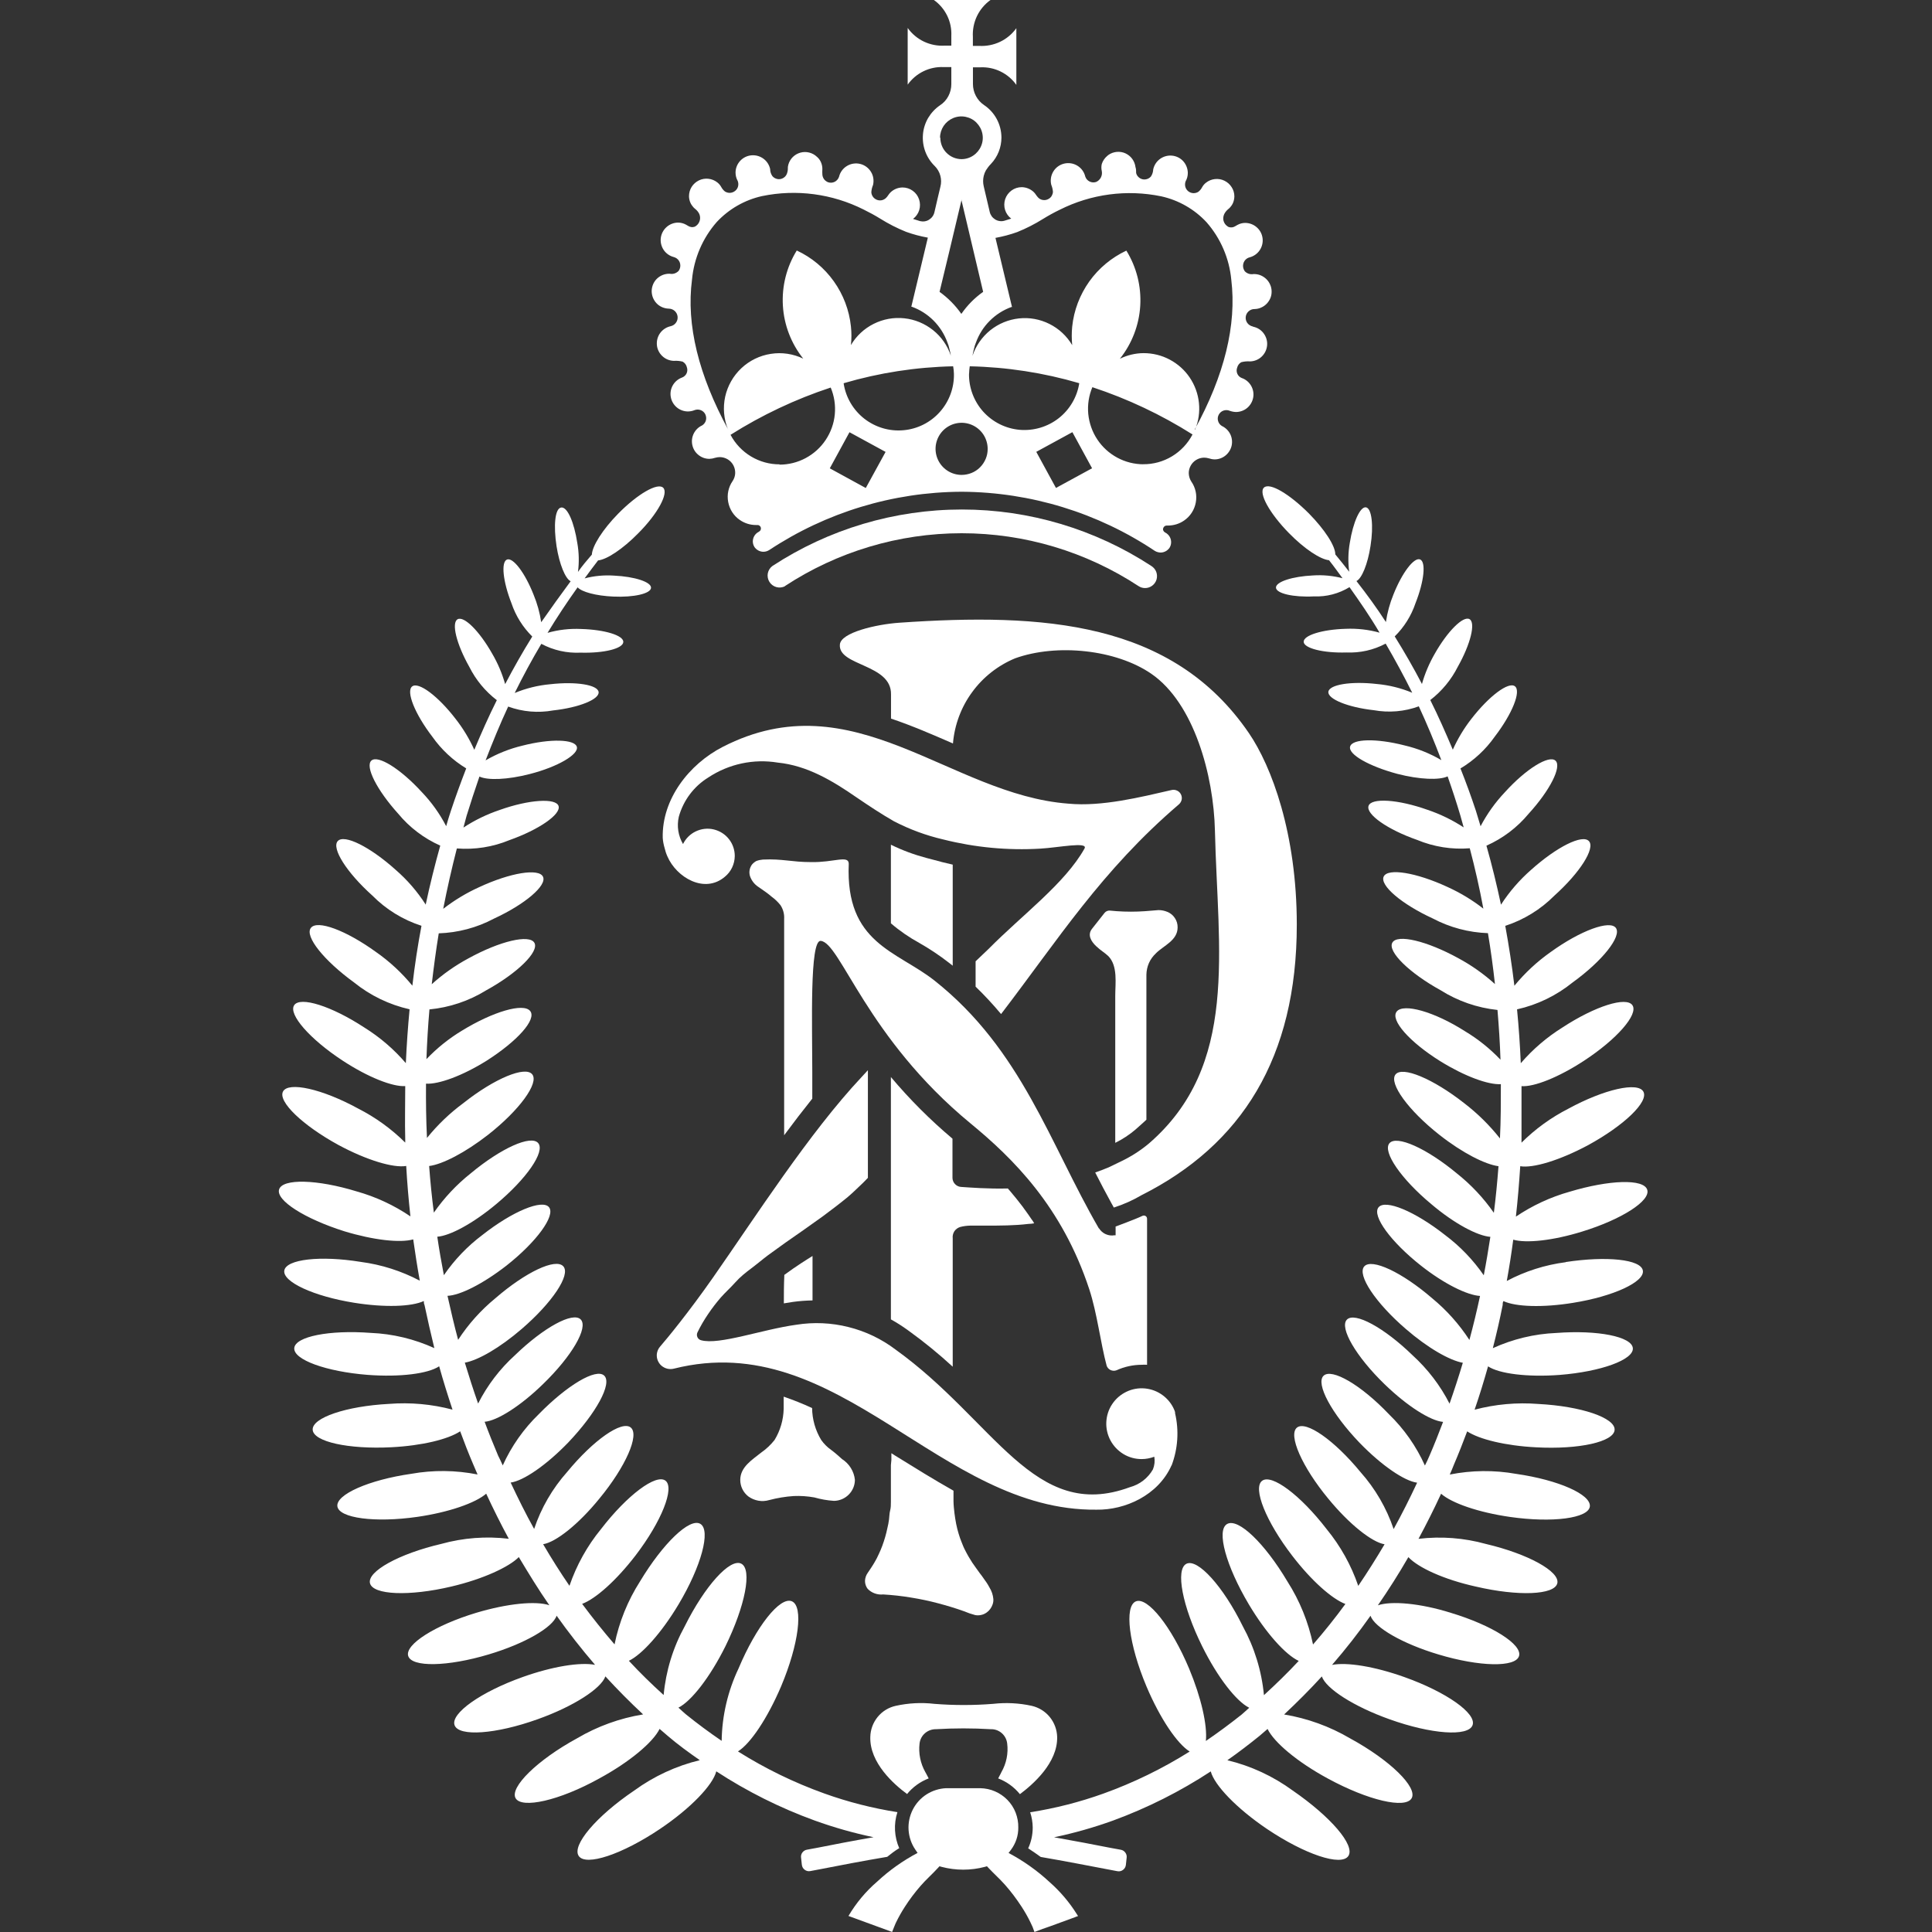
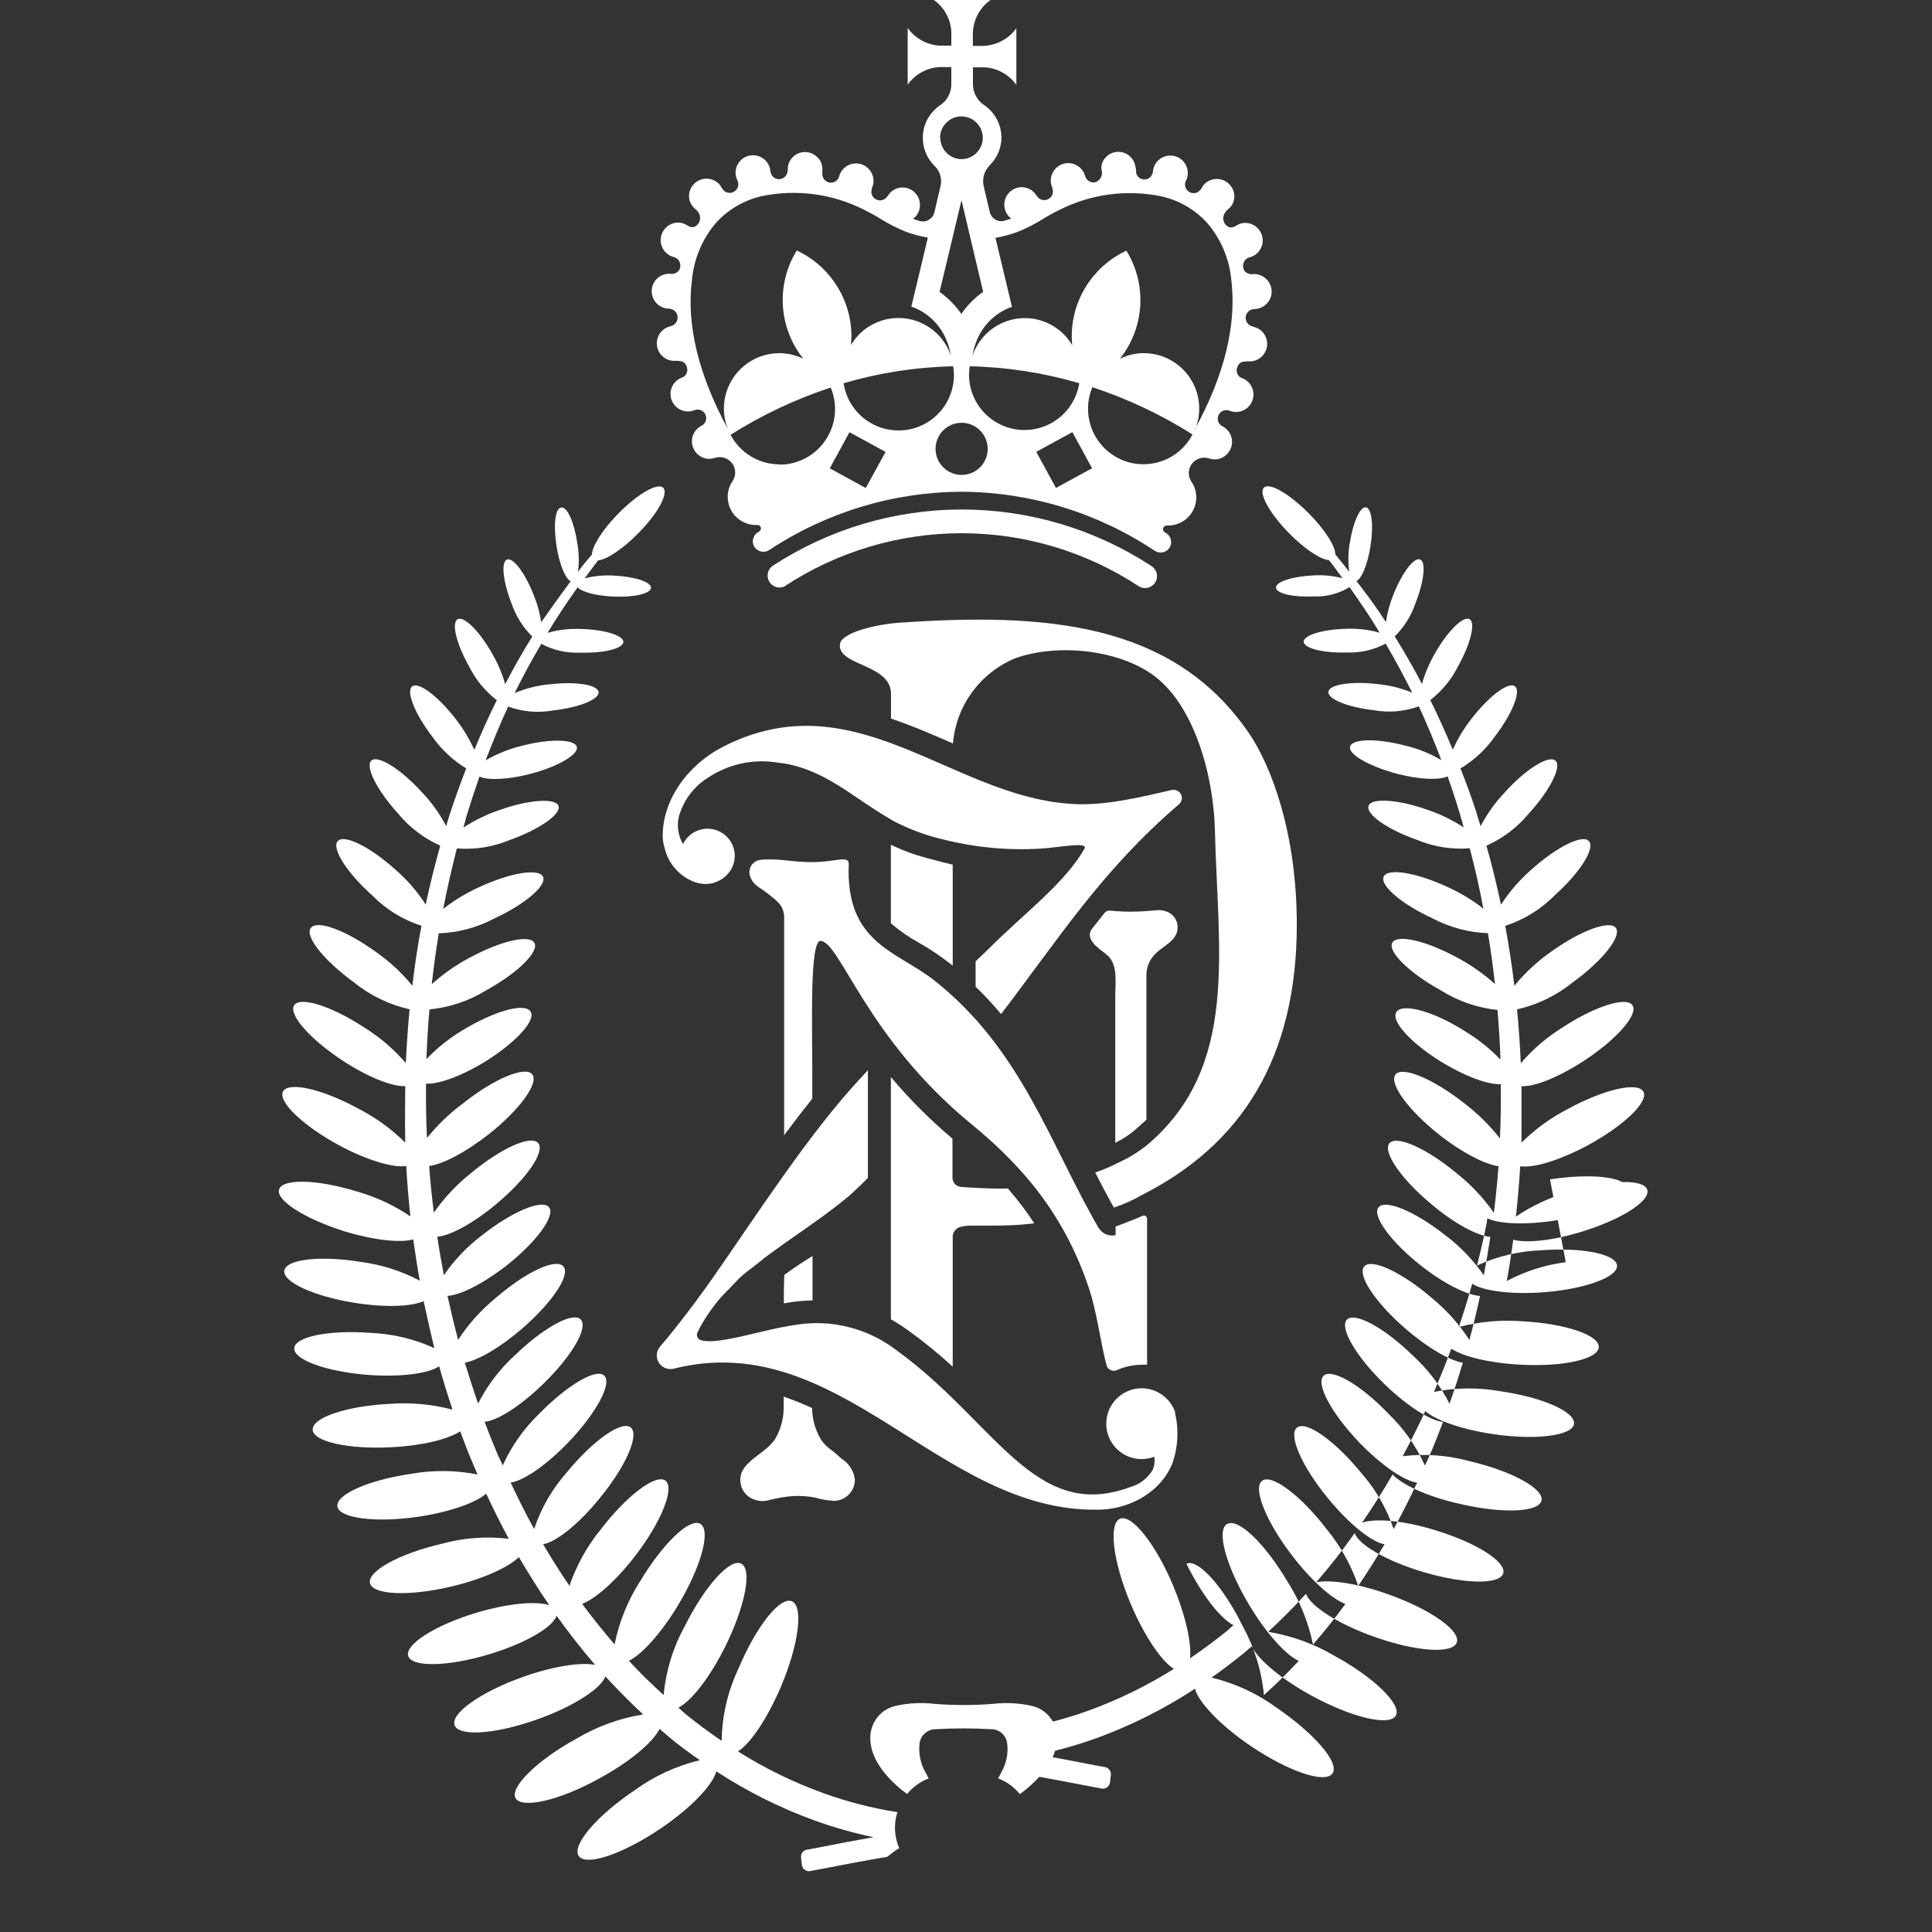
<svg xmlns="http://www.w3.org/2000/svg" fill="none" height="32" viewBox="0 0 32 32" width="32">
  <rect x="0" y="0" width="32" height="32" fill="#333333" stroke="none" />
  <g fill="#fff">
    <g clip-rule="evenodd" fill-rule="evenodd">
      <path d="m12.998 9.709c.87-.572 1.889-.877 2.931-.877 1.042 0 2.06.305 2.931.877.031.02.067.031.104.031.043.001.085-.013.12-.039.035-.026.06-.062.072-.103s.01-.086-.005-.126-.044-.074-.08-.097c-.933-.61-2.024-.936-3.139-.936-1.115 0-2.206.325-3.139.936-.04.03-.067.074-.076.122s.001.099.027.141.068.073.115.086.099.008.143-.014z" />
      <path d="m15.78 15.995v-1.674c-.124-.028-.231-.055-.326-.082l-.107-.028c-.204-.054-.402-.127-.591-.22v1.302c.145.125.304.234.472.326.17.097.334.206.488.326z" />
      <path d="m14.756 17.841v4.012c.105.058.206.124.303.195.252.182.493.379.721.589v-2.1c0-.008 0-.016 0-.026-.005-.041.005-.082.027-.117.023-.034.057-.059.096-.071.056-.015.113-.022.171-.023h.259c.233 0 .467 0 .7-.028.032-.001.064-.004.096-.01-.013-.026-.029-.05-.047-.072l-.049-.072-.099-.137c-.067-.088-.135-.173-.207-.257l-.034-.039c-.326.008-.628-.016-.778-.026-.037-.003-.072-.02-.098-.048-.026-.027-.04-.063-.041-.101 0-.094 0-.225 0-.368v-.282c-.369-.311-.711-.653-1.021-1.022z" />
-       <path d="m14.756 24.268v.153.151.151.15c0 .051 0 .099-.013.148-.013.049-.011.098-.018.146-.006.049-.016.098-.028.147-.011.049-.021.096-.036.145-.015.049-.029.096-.047.143-.018.047-.037.095-.06.142-.021.048-.046.095-.073.14-.016.028-.034.055-.052.083-.018.028-.037.054-.055.082-.029.04-.045.086-.047.135-0.0.048.015.094.044.132.033.034.073.06.118.076.045.016.092.022.139.017.155.009.31.026.464.052.15.024.298.055.444.094.147.039.288.081.43.132.061.026.123.047.187.064.033.006.068.005.101-.003.033-.007.064-.022.091-.042.044-.032.077-.078.095-.13.011-.029.015-.06.013-.091-.006-.068-.028-.133-.064-.191-.015-.028-.029-.052-.046-.078l-.055-.078c-.018-.028-.039-.054-.059-.08-.019-.026-.041-.057-.062-.086l-.064-.091c-.021-.034-.042-.067-.062-.101s-.041-.075-.06-.112c-.02-.037-.037-.083-.054-.125-.019-.046-.035-.092-.049-.14-.016-.051-.029-.104-.041-.163-.011-.059-.021-.117-.028-.176s-.015-.132-.016-.197c0-.037 0-.076 0-.114v-.062c-.326-.184-.651-.386-.977-.588l-.052-.033v.037.076z" />
      <path d="m12.982 21.588.15-.024c.108-.015.217-.023.326-.025v-.736c-.083.052-.264.163-.467.313-.008.176-.008.322-.008.472z" />
      <path d="m13.765 24.014c-.063-.044-.118-.1-.163-.163-.097-.16-.149-.342-.151-.529-.153-.071-.31-.134-.471-.189v.202c-.004.182-.056.36-.151.516-.063.08-.138.15-.221.208-.148.119-.347.238-.347.453 0 .053.012.105.035.152.023.047.057.089.098.121.049.036.106.06.166.071.06.011.122.007.18-.01.133-.035.27-.058.407-.067.114-.005.228.003.34.023.106.03.215.05.326.057.091-.001.179-.038.244-.103.065-.065.102-.152.103-.244-.007-.07-.03-.137-.067-.197-.037-.06-.087-.11-.146-.148-.057-.051-.119-.107-.182-.153z" />
      <path d="m11.008 14.046c.011.047.026.094.046.138.15.35.616.625.953.337.05-.041.091-.093.119-.152.028-.059.043-.123.044-.188.001-.102-.033-.202-.096-.282-.063-.081-.152-.137-.252-.161s-.204-.012-.297.032-.167.118-.212.21c-.08-.136-.105-.297-.07-.451.075-.271.249-.504.488-.651.339-.225.75-.313 1.151-.247.488.049.907.301 1.303.575.203.138.407.274.62.396.26.135.536.237.822.303.524.132 1.065.183 1.604.151.295-.016.803-.122.731 0-.326.58-1.031 1.097-1.591 1.664l-.212.202v.42c.149.144.289.295.422.454.943-1.232 1.669-2.382 2.945-3.473.023-.02.039-.047.046-.077.006-.03.002-.061-.012-.089s-.036-.049-.064-.062-.059-.017-.089-.01c-.51.117-1.158.279-1.711.226-1.968-.148-3.553-2.056-5.726-.94-.555.285-1.01.865-.993 1.509.004.056.015.112.031.166z" />
      <path d="m19.406 24.271c.104-.276.124-.576.057-.863.001-.005.001-.011 0-.016-.003-.013-.007-.026-.013-.039-.041-.098-.108-.182-.194-.245-.086-.063-.186-.101-.292-.111s-.212.009-.307.055c-.096.046-.177.116-.236.205-.059.088-.092.191-.097.297-.005.106.019.211.069.304.05.093.124.171.215.226s.195.083.301.083c.072-0.0.143-.014.21-.039.012.071.004.144-.023.21-.041.072-.096.135-.162.186s-.141.087-.221.109c-1.586.585-2.236-1.099-3.88-2.28-.232-.176-.498-.303-.78-.373-.282-.071-.576-.084-.864-.038-.568.078-1.275.339-1.575.257-.013-.003-.026-.009-.037-.018-.011-.009-.019-.02-.025-.032-.006-.013-.009-.026-.009-.04 0-.014.003-.027.009-.04.051-.105.11-.206.176-.303.065-.097.136-.189.212-.277.076-.086.163-.163.241-.251.078-.088.173-.163.264-.231s.184-.148.278-.218l.288-.208.291-.203c.107-.075.212-.15.318-.226.143-.106.287-.215.422-.326.09-.076.176-.163.257-.239l.076-.078v-1.783c-.037.039-.072.078-.103.112-.866.921-1.768 2.33-2.465 3.326-.407.581-.757 1.005-.874 1.14-.031.035-.049.079-.054.125-.003.036.002.073.016.106s.035.064.063.087.061.04.096.048c.035.008.072.008.108-.001 2.747-.69 4.396 2.366 7.001 2.336.466.008 1.019-.234 1.241-.734z" />
      <path d="m19.147 15.788c.132-.13.358-.212.358-.428.001-.055-.015-.109-.046-.155-.03-.046-.074-.082-.125-.102-.046-.019-.095-.029-.145-.029l-.223.018c-.157.011-.314.011-.47 0l-.116-.01c-.016-.001-.032.002-.047.009s-.028.016-.038.029l-.208.264c-.08.101-.015.208.068.287.083.078.137.104.2.163.163.163.117.453.117.664v.759.023 1.649c.12-.059.233-.133.335-.22.064-.055.124-.111.181-.163 0-1.197 0-2.379 0-2.401.001-.067.015-.133.042-.194.027-.061.067-.116.116-.161z" />
      <path d="m18.201 20.347c-.814-1.405-1.278-2.958-2.717-4.101-.628-.498-1.483-.614-1.426-1.938 0-.151-.247-.021-.624-.029-.326 0-.469-.057-.798-.042-.037.003-.074.011-.109.024-.027.015-.052.035-.072.059-.02.027-.033.058-.039.09-.006.033-.004.066.005.098.025.075.074.139.14.182.075.052.151.102.221.163.055.04.105.088.147.142.043.067.064.146.059.226v3.582c.153-.207.309-.41.466-.606v-.042c0-.085 0-.218 0-.379v-.023c0-.773-.045-2.179.138-2.169.326.02.757 1.602 2.483 3.023.699.575 1.516 1.376 1.967 2.748.13.396.186.887.287 1.263.005.016.013.031.025.044s.025.023.04.03c.015.007.032.011.049.012.017.001.034-.002.05-.008.132-.06.275-.091.42-.091.029-.002.058-.002.086 0 0-.187 0-.374 0-.56v-1.058c0-.099 0-.397 0-.799 0-.009-.002-.018-.006-.027-.004-.008-.011-.015-.019-.02s-.017-.008-.026-.008c-.009-0-.018.002-.027.006-.103.051-.443.176-.443.176v.145h-.019c-.049.009-.1.002-.145-.018s-.084-.054-.11-.096z" />
      <path d="m21.479 15.315c0-1.511-.418-2.623-.793-3.172-1.268-1.855-3.409-1.993-5.787-1.829-.383.026-.977.163-.988.363-.029.357.858.318.847.826v.399c.356.12.697.269 1.026.412.026-.307.135-.601.317-.849.181-.249.428-.443.712-.561.692-.249 1.674-.146 2.258.257.708.488 1.031 1.685 1.052 2.595.046 1.996.402 3.893-1.096 5.186-.138.115-.289.212-.451.29l-.213.103c-.073.031-.148.059-.223.085.089.174.179.348.274.519.013.021.023.041.034.062.16-.051.314-.12.459-.205 1.657-.834 2.572-2.276 2.572-4.481z" />
    </g>
-     <path d="m14.055 31.735.721.264s.065-.163.068-.163c.043-.088.091-.173.145-.256.077-.12.163-.234.257-.342.091-.106.197-.197.291-.301l.024-.026.034.01c.235.062.483.062.718 0l.034-.01.024.026c.09.096.187.182.274.28.101.114.192.236.275.363.054.083.103.168.146.257.027.052.05.107.068.163.088-.036.181-.067.272-.099l.396-.145c.017-.008.035-.014.054-.02l-.023-.036c-.124-.197-.276-.375-.451-.529-.204-.189-.432-.35-.677-.48l.041-.054c.079-.106.122-.235.12-.368.002-.084-.014-.168-.044-.246s-.077-.15-.135-.21c-.059-.06-.129-.109-.206-.142-.077-.034-.16-.051-.244-.053h-.565c-.116.005-.229.041-.326.103s-.177.151-.229.255c-.052.104-.076.22-.068.336s.046.228.112.324l.037.054c-.244.129-.469.289-.671.477-.188.162-.348.354-.474.568z" />
    <path d="m15.022 29.717c.095-.117.219-.207.36-.261l-.042-.08-.013-.023c-.082-.145-.116-.312-.096-.477.008-.066.04-.126.091-.17.05-.043.115-.066.181-.065.302-.018.606-.018.908 0 .066-.002.131.021.181.065.05.043.082.104.09.17.021.165-.013.333-.096.477l-.011.023-.042.08c.141.054.265.144.36.261.218-.163.625-.518.617-.946-.003-.121-.046-.237-.122-.331s-.182-.159-.299-.186c-.209-.046-.425-.057-.638-.033-.325.026-.652.026-.977 0-.213-.025-.429-.013-.638.033-.118.026-.224.091-.3.185s-.119.21-.121.331c-.013.428.392.786.611.946z" />
    <path d="m14.895 30.614c-.083-.189-.095-.402-.031-.599-.412-.065-.817-.168-1.21-.309-.501-.18-.981-.413-1.431-.697.208-.13.488-.547.715-1.079.293-.695.373-1.327.177-1.408s-.589.415-.882 1.112c-.178.375-.274.784-.28 1.2-.203-.138-.4-.284-.591-.438-.044-.036-.083-.075-.125-.112.212-.106.521-.5.778-1.016.326-.664.448-1.276.262-1.369s-.604.371-.935 1.036c-.194.352-.313.74-.35 1.14-.2-.181-.394-.37-.576-.567.216-.103.54-.461.824-.936.376-.63.537-1.226.36-1.332-.177-.106-.622.326-.998.951-.204.319-.348.674-.423 1.045-.187-.217-.366-.441-.537-.671.223-.083.565-.386.884-.801.431-.563.651-1.119.497-1.239-.155-.12-.635.238-1.068.801-.229.279-.406.598-.523.94-.153-.224-.298-.453-.436-.689.21-.034.583-.326.933-.757.435-.528.666-1.055.518-1.176s-.619.208-1.053.736c-.244.274-.431.596-.547.944-.14-.251-.267-.508-.389-.768.21-.028.588-.285.954-.664.464-.488.731-.977.596-1.107-.135-.13-.62.163-1.083.637-.251.243-.454.531-.598.85-.024-.057-.052-.112-.077-.163-.078-.184-.153-.371-.223-.56.205-.016.591-.257.967-.624.474-.458.754-.936.625-1.07-.129-.134-.615.132-1.089.591-.251.227-.458.499-.611.801-.078-.223-.151-.449-.22-.677.22-.039.581-.247.944-.56.5-.431.814-.895.687-1.036-.127-.14-.625.096-1.125.529-.24.197-.448.429-.617.689-.065-.241-.122-.488-.176-.729.207-.008.586-.197.977-.501.5-.394.814-.827.705-.966-.109-.138-.604.065-1.104.459-.248.186-.463.411-.638.666-.041-.212-.078-.423-.109-.637.21-.015.593-.22.977-.541.5-.417.814-.869.694-1.01-.12-.14-.617.085-1.117.501-.234.186-.44.405-.611.651-.033-.256-.059-.514-.078-.772.22-.028.594-.22.977-.518.518-.407.845-.855.731-1s-.627.068-1.14.475c-.225.166-.428.36-.604.578-.015-.3-.018-.599-.016-.899.21.013.602-.13 1-.378.513-.326.837-.687.725-.826-.112-.138-.617.011-1.13.326-.216.13-.414.289-.588.472.01-.275.026-.55.05-.824.332-.032.652-.139.936-.314.524-.288.882-.641.803-.788-.08-.146-.571-.031-1.094.257-.219.118-.423.261-.607.428.033-.282.07-.563.116-.843.319-.011.631-.093.913-.243.516-.238.881-.549.814-.694-.067-.145-.541-.068-1.055.171-.213.096-.413.217-.598.36.065-.335.141-.669.226-1.0.297.023.596-.024.871-.138.488-.173.853-.425.814-.563-.039-.138-.488-.111-.977.064-.211.071-.413.169-.599.291.018-.065.034-.13.052-.194.067-.216.137-.431.213-.651.135.065.464.054.835-.042.464-.119.814-.326.778-.451-.036-.125-.436-.138-.9-.019-.214.051-.42.133-.611.244.116-.301.238-.599.374-.891.238.087.495.109.744.064.43-.047.767-.184.754-.304-.013-.12-.373-.179-.801-.13-.203.018-.401.067-.589.145.137-.278.285-.552.441-.814.2.107.425.157.651.146.388.011.703-.068.707-.177s-.309-.204-.697-.215c-.188-.009-.377.012-.558.064.156-.257.322-.508.498-.754.07.077.304.14.588.153.344.016.624-.049.628-.145.005-.096-.27-.186-.612-.202-.164-.011-.329.004-.488.046.073-.099.147-.2.223-.298.142-.013.407-.186.664-.448.326-.326.506-.664.415-.755-.091-.091-.426.103-.747.43-.26.265-.428.536-.435.677-.08.093-.163.19-.23.287.021-.159.017-.321-.011-.479-.052-.34-.163-.602-.267-.588-.104.015-.129.301-.077.64.047.301.147.541.234.581-.163.221-.326.446-.488.679-.023-.157-.066-.311-.127-.458-.142-.36-.339-.62-.44-.58-.101.041-.067.363.075.725.07.208.188.396.344.55-.16.257-.309.52-.449.788-.05-.175-.121-.344-.213-.501-.212-.376-.469-.633-.575-.573-.106.06-.018.412.194.788.108.216.264.405.456.552-.135.269-.257.545-.373.822-.082-.182-.186-.354-.309-.511-.291-.379-.614-.62-.72-.539s.044.456.335.835c.149.211.339.389.56.523-.09.233-.176.467-.254.703-.028.085-.052.163-.078.254-.107-.207-.243-.397-.404-.565-.353-.386-.728-.619-.835-.521s.091.488.444.879c.188.228.427.409.697.529-.091.326-.172.651-.241.977-.138-.216-.306-.41-.5-.578-.422-.379-.85-.593-.957-.474-.107.119.15.523.573.902.227.23.506.402.814.501-.062.326-.112.656-.151.992-.174-.212-.376-.4-.601-.557-.497-.36-.977-.539-1.081-.399-.104.14.22.542.716.902.268.217.583.369.92.445-.028.296-.049.594-.062.892-.198-.231-.43-.43-.689-.591-.542-.355-1.062-.519-1.161-.368-.099.151.261.562.803.917.422.277.83.436 1.037.422 0 .295-.008.589 0 .884v.052c-.23-.228-.493-.418-.782-.565-.596-.326-1.153-.448-1.242-.282-.09.166.326.563.917.886.467.252.91.384 1.123.348.016.278.039.557.07.835-.273-.185-.574-.325-.892-.414-.651-.2-1.226-.215-1.283-.033-.057.182.428.488 1.081.694.488.148.925.195 1.14.134.033.23.068.458.109.684-.305-.161-.635-.266-.977-.311-.669-.109-1.236-.044-1.267.143-.031.187.488.427 1.158.534.505.081.951.065 1.153-.029 0 .021 0 .044.011.065.05.239.106.479.163.715-.332-.151-.689-.237-1.053-.252-.684-.052-1.252.06-1.267.252-.015.192.529.389 1.213.443.541.041 1.006-.02 1.187-.142.067.241.142.48.221.718-.343-.091-.699-.123-1.053-.095-.708.037-1.275.23-1.263.428.011.199.594.326 1.303.29.508-.026.941-.132 1.14-.264.068.186.14.37.218.552.023.054.046.106.07.163-.362-.072-.735-.076-1.099-.011-.703.101-1.25.344-1.223.539s.622.275 1.325.174c.524-.076.962-.23 1.14-.384.117.252.241.501.374.747-.375-.045-.755-.016-1.119.085-.698.163-1.228.456-1.18.651s.651.22 1.348.055c.528-.124.959-.326 1.117-.488.163.272.326.539.506.798-.22-.075-.69-.031-1.211.125-.681.205-1.185.526-1.127.715.059.189.651.179 1.335-.026.599-.179 1.062-.449 1.123-.641.199.28.412.552.637.814-.243-.047-.702.024-1.202.203-.69.246-1.193.602-1.125.796.068.194.685.15 1.376-.098.598-.213 1.053-.51 1.122-.71.199.217.407.427.625.63-.386.063-.757.197-1.094.396-.663.361-1.119.814-1.018.992.101.177.721.042 1.384-.326.51-.277.894-.603 1.001-.822l.135.116c.163.14.348.275.531.402-.392.095-.761.266-1.086.503-.627.423-1.037.907-.92 1.083.117.176.721-.026 1.348-.448.508-.342.874-.726.931-.953.51.333 1.056.606 1.628.814.319.115.645.208.977.277-.345.06-.682.125-.921.173l-.184.034c-.029.005-.056.022-.074.046s-.026.054-.022.084l.013.12c.002.016.007.032.015.046.008.014.019.027.032.036.013.01.028.017.044.021.016.004.033.004.049.001l.195-.037c.275-.054.68-.132 1.079-.199.06-.049.125-.098.197-.143z" />
-     <path d="m25.934 20.906c-.342.044-.673.149-.977.311.041-.226.077-.454.107-.684.218.062.659.015 1.14-.134.651-.2 1.14-.51 1.079-.694-.06-.184-.63-.163-1.283.033-.318.089-.619.229-.892.413.031-.278.054-.557.072-.835.212.036.651-.096 1.123-.348.596-.326 1.006-.718.917-.886-.089-.168-.651-.041-1.244.282-.286.146-.547.335-.775.562 0-.016 0-.034 0-.052 0-.295 0-.589 0-.884.207.015.614-.145 1.037-.422.542-.355.9-.765.801-.917-.099-.151-.619.013-1.161.368-.258.161-.49.36-.689.591-.013-.298-.033-.596-.062-.892.337-.075.651-.228.92-.445.498-.36.814-.764.718-.902-.096-.138-.585.039-1.083.399-.224.158-.425.345-.599.557-.04-.332-.091-.663-.151-.992.307-.1.587-.272.814-.501.422-.379.679-.783.572-.902-.107-.119-.534.095-.957.474-.193.169-.361.363-.5.578-.07-.326-.148-.651-.241-.977.271-.12.51-.301.699-.529.353-.386.552-.78.445-.879-.107-.099-.488.135-.837.521-.16.169-.296.359-.404.565-.026-.085-.049-.163-.077-.254-.078-.236-.163-.47-.256-.703.224-.134.417-.313.567-.526.291-.379.441-.754.335-.835s-.43.163-.721.539c-.123.157-.226.329-.308.511-.117-.277-.239-.554-.373-.822.191-.147.347-.336.456-.552.212-.376.298-.729.194-.788s-.363.197-.576.573c-.091.158-.163.326-.212.501-.14-.269-.291-.531-.451-.788.156-.154.274-.342.344-.55.143-.361.177-.685.076-.725-.101-.039-.298.22-.441.58-.06.147-.102.3-.125.457-.151-.233-.314-.457-.488-.679.088-.041.187-.28.233-.581.054-.339.02-.625-.076-.64-.096-.015-.213.247-.267.588-.028.158-.031.32-.01.479-.076-.096-.151-.194-.23-.287 0-.142-.176-.412-.436-.677-.326-.326-.651-.519-.746-.43s.094.428.415.755c.257.262.521.435.663.448.078.098.15.199.223.298-.159-.041-.324-.057-.488-.046-.344.016-.617.106-.614.202.003.096.287.163.63.145.207.009.411-.045.588-.153.174.246.342.488.498.754-.182-.051-.371-.072-.56-.064-.388.011-.699.107-.697.215.002.107.326.189.707.177.226.01.451-.04.651-.147.156.268.303.539.44.814-.187-.078-.386-.127-.588-.145-.43-.049-.788.011-.801.13-.013.119.326.257.752.304.25.045.507.024.746-.064.135.291.259.589.373.891-.19-.112-.396-.194-.611-.244-.464-.119-.866-.111-.9.02-.034.13.316.326.78.451.371.096.7.107.835.042.075.213.146.428.212.651.019.064.036.129.054.194-.187-.122-.388-.22-.599-.291-.488-.174-.933-.202-.977-.064-.044.138.313.391.806.563.275.114.574.162.871.138.086.326.163.664.225 1-.183-.143-.384-.264-.596-.36-.516-.239-.988-.316-1.055-.171-.067.145.296.456.814.694.282.149.595.232.913.243.047.28.085.562.116.843-.184-.166-.387-.31-.606-.428-.524-.288-1.014-.404-1.094-.257-.08.147.279.5.801.788.284.179.607.291.941.326.023.274.041.549.05.824-.174-.183-.372-.342-.589-.472-.511-.326-1.018-.466-1.13-.326-.112.14.213.506.725.825.399.247.791.391 1.0.378 0 .3 0 .599-.015.899-.172-.218-.371-.414-.591-.583-.518-.407-1.029-.62-1.14-.475-.111.145.212.593.73 1.0.379.298.754.488.977.518-.02.257-.044.516-.077.772-.171-.246-.377-.465-.611-.651-.501-.417-1.001-.641-1.119-.501-.117.14.194.593.695 1.009.384.326.768.526.977.541-.033.213-.068.425-.109.637-.176-.255-.392-.48-.64-.666-.5-.394-.993-.599-1.104-.459-.111.14.205.572.705.966.386.304.765.488.977.501-.052.244-.111.488-.176.729-.169-.26-.376-.492-.615-.689-.501-.433-1.005-.669-1.127-.529-.122.14.187.604.689 1.036.361.313.725.521.944.56-.068.228-.142.454-.22.677-.154-.302-.362-.573-.612-.801-.472-.459-.959-.723-1.088-.591-.129.132.151.612.624 1.07.378.366.762.607.969.624-.072.189-.145.376-.225.56-.023.057-.051.112-.076.163-.143-.319-.345-.607-.596-.85-.464-.488-.949-.767-1.083-.637-.134.13.132.625.594 1.107.366.379.746.637.956.664-.122.261-.251.518-.389.768-.118-.348-.304-.669-.549-.944-.433-.527-.905-.858-1.053-.736-.148.122.085.651.518 1.175.35.427.725.723.934.757-.139.235-.284.465-.436.689-.117-.342-.294-.66-.523-.939-.433-.563-.912-.922-1.07-.801-.158.12.065.676.498 1.239.318.415.661.718.882.801-.169.231-.348.455-.536.671-.077-.371-.221-.726-.425-1.045-.374-.63-.814-1.055-.998-.951-.184.104-.015.702.36 1.332.283.475.607.834.826.936-.184.197-.378.386-.576.567-.038-.4-.157-.788-.35-1.14-.326-.664-.749-1.128-.934-1.036s-.068.705.262 1.369c.256.516.565.91.778 1.016-.042.037-.083.077-.125.112-.192.153-.39.299-.593.438.026-.259-.075-.713-.278-1.2-.293-.697-.689-1.193-.882-1.112-.194.081-.117.713.176 1.408.225.532.508.949.716 1.079-.451.283-.93.517-1.431.697-.393.141-.799.244-1.211.309.027.082.041.167.042.252 0.0.119-.025.237-.075.345.073.047.142.096.208.143.397.068.801.147 1.075.199l.195.037c.016.003.033.003.049-.001.016-.004.031-.011.044-.021.013-.01.024-.022.032-.036.008-.014.013-.03.015-.046l.013-.12c.004-.03-.004-.059-.022-.084s-.043-.041-.073-.047l-.186-.034c-.238-.047-.575-.112-.921-.173.332-.069.658-.162.977-.277.569-.209 1.112-.482 1.618-.814.059.226.425.611.931.953.627.422 1.231.624 1.348.448.117-.176-.293-.651-.92-1.083-.325-.238-.693-.409-1.084-.503.181-.127.358-.262.531-.402l.135-.116c.106.22.488.545 1.0.822.664.361 1.283.505 1.386.326s-.355-.63-1.019-.992c-.337-.198-.707-.332-1.093-.396.216-.202.426-.412.625-.63.067.2.524.497 1.122.71.69.247 1.302.291 1.374.098.072-.194-.435-.55-1.125-.796-.5-.179-.959-.251-1.202-.203.226-.261.438-.532.637-.814.064.192.526.462 1.125.641.681.205 1.278.217 1.335.026s-.448-.51-1.128-.715c-.519-.163-.992-.2-1.21-.125.179-.259.348-.526.505-.798.163.174.589.371 1.119.488.699.163 1.302.14 1.348-.055s-.488-.488-1.182-.651c-.363-.101-.743-.13-1.117-.085.132-.245.257-.494.374-.747.176.155.614.308 1.14.384.703.101 1.302.023 1.324-.174.021-.197-.518-.438-1.221-.539-.364-.065-.737-.061-1.099.011.023-.054.047-.106.068-.163.078-.182.15-.366.22-.552.202.132.635.238 1.14.264.71.039 1.293-.091 1.302-.29.01-.199-.555-.391-1.265-.428-.354-.028-.71.004-1.054.095.082-.238.155-.477.223-.718.181.122.651.182 1.185.142.685-.054 1.229-.252 1.213-.443s-.581-.304-1.267-.252c-.364.015-.721.101-1.052.252.06-.236.116-.475.163-.715 0-.021 0-.044.013-.065.2.095.651.111 1.153.029.669-.107 1.187-.347 1.156-.534-.031-.187-.601-.244-1.276-.142z" />
+     <path d="m25.934 20.906c-.342.044-.673.149-.977.311.041-.226.077-.454.107-.684.218.062.659.015 1.14-.134.651-.2 1.14-.51 1.079-.694-.06-.184-.63-.163-1.283.033-.318.089-.619.229-.892.413.031-.278.054-.557.072-.835.212.036.651-.096 1.123-.348.596-.326 1.006-.718.917-.886-.089-.168-.651-.041-1.244.282-.286.146-.547.335-.775.562 0-.016 0-.034 0-.052 0-.295 0-.589 0-.884.207.015.614-.145 1.037-.422.542-.355.9-.765.801-.917-.099-.151-.619.013-1.161.368-.258.161-.49.36-.689.591-.013-.298-.033-.596-.062-.892.337-.075.651-.228.92-.445.498-.36.814-.764.718-.902-.096-.138-.585.039-1.083.399-.224.158-.425.345-.599.557-.04-.332-.091-.663-.151-.992.307-.1.587-.272.814-.501.422-.379.679-.783.572-.902-.107-.119-.534.095-.957.474-.193.169-.361.363-.5.578-.07-.326-.148-.651-.241-.977.271-.12.51-.301.699-.529.353-.386.552-.78.445-.879-.107-.099-.488.135-.837.521-.16.169-.296.359-.404.565-.026-.085-.049-.163-.077-.254-.078-.236-.163-.47-.256-.703.224-.134.417-.313.567-.526.291-.379.441-.754.335-.835s-.43.163-.721.539c-.123.157-.226.329-.308.511-.117-.277-.239-.554-.373-.822.191-.147.347-.336.456-.552.212-.376.298-.729.194-.788s-.363.197-.576.573c-.091.158-.163.326-.212.501-.14-.269-.291-.531-.451-.788.156-.154.274-.342.344-.55.143-.361.177-.685.076-.725-.101-.039-.298.22-.441.58-.06.147-.102.3-.125.457-.151-.233-.314-.457-.488-.679.088-.041.187-.28.233-.581.054-.339.02-.625-.076-.64-.096-.015-.213.247-.267.588-.028.158-.031.32-.01.479-.076-.096-.151-.194-.23-.287 0-.142-.176-.412-.436-.677-.326-.326-.651-.519-.746-.43s.094.428.415.755c.257.262.521.435.663.448.078.098.15.199.223.298-.159-.041-.324-.057-.488-.046-.344.016-.617.106-.614.202.003.096.287.163.63.145.207.009.411-.045.588-.153.174.246.342.488.498.754-.182-.051-.371-.072-.56-.064-.388.011-.699.107-.697.215.002.107.326.189.707.177.226.01.451-.04.651-.147.156.268.303.539.44.814-.187-.078-.386-.127-.588-.145-.43-.049-.788.011-.801.13-.013.119.326.257.752.304.25.045.507.024.746-.064.135.291.259.589.373.891-.19-.112-.396-.194-.611-.244-.464-.119-.866-.111-.9.02-.034.13.316.326.78.451.371.096.7.107.835.042.075.213.146.428.212.651.019.064.036.129.054.194-.187-.122-.388-.22-.599-.291-.488-.174-.933-.202-.977-.064-.044.138.313.391.806.563.275.114.574.162.871.138.086.326.163.664.225 1-.183-.143-.384-.264-.596-.36-.516-.239-.988-.316-1.055-.171-.067.145.296.456.814.694.282.149.595.232.913.243.047.28.085.562.116.843-.184-.166-.387-.31-.606-.428-.524-.288-1.014-.404-1.094-.257-.08.147.279.5.801.788.284.179.607.291.941.326.023.274.041.549.05.824-.174-.183-.372-.342-.589-.472-.511-.326-1.018-.466-1.13-.326-.112.14.213.506.725.825.399.247.791.391 1.0.378 0 .3 0 .599-.015.899-.172-.218-.371-.414-.591-.583-.518-.407-1.029-.62-1.14-.475-.111.145.212.593.73 1.0.379.298.754.488.977.518-.02.257-.044.516-.077.772-.171-.246-.377-.465-.611-.651-.501-.417-1.001-.641-1.119-.501-.117.14.194.593.695 1.009.384.326.768.526.977.541-.033.213-.068.425-.109.637-.176-.255-.392-.48-.64-.666-.5-.394-.993-.599-1.104-.459-.111.14.205.572.705.966.386.304.765.488.977.501-.052.244-.111.488-.176.729-.169-.26-.376-.492-.615-.689-.501-.433-1.005-.669-1.127-.529-.122.14.187.604.689 1.036.361.313.725.521.944.56-.068.228-.142.454-.22.677-.154-.302-.362-.573-.612-.801-.472-.459-.959-.723-1.088-.591-.129.132.151.612.624 1.07.378.366.762.607.969.624-.072.189-.145.376-.225.56-.023.057-.051.112-.076.163-.143-.319-.345-.607-.596-.85-.464-.488-.949-.767-1.083-.637-.134.13.132.625.594 1.107.366.379.746.637.956.664-.122.261-.251.518-.389.768-.118-.348-.304-.669-.549-.944-.433-.527-.905-.858-1.053-.736-.148.122.085.651.518 1.175.35.427.725.723.934.757-.139.235-.284.465-.436.689-.117-.342-.294-.66-.523-.939-.433-.563-.912-.922-1.07-.801-.158.12.065.676.498 1.239.318.415.661.718.882.801-.169.231-.348.455-.536.671-.077-.371-.221-.726-.425-1.045-.374-.63-.814-1.055-.998-.951-.184.104-.015.702.36 1.332.283.475.607.834.826.936-.184.197-.378.386-.576.567-.038-.4-.157-.788-.35-1.14-.326-.664-.749-1.128-.934-1.036c.256.516.565.91.778 1.016-.042.037-.083.077-.125.112-.192.153-.39.299-.593.438.026-.259-.075-.713-.278-1.2-.293-.697-.689-1.193-.882-1.112-.194.081-.117.713.176 1.408.225.532.508.949.716 1.079-.451.283-.93.517-1.431.697-.393.141-.799.244-1.211.309.027.082.041.167.042.252 0.0.119-.025.237-.075.345.073.047.142.096.208.143.397.068.801.147 1.075.199l.195.037c.016.003.033.003.049-.001.016-.004.031-.011.044-.021.013-.01.024-.022.032-.036.008-.014.013-.03.015-.046l.013-.12c.004-.03-.004-.059-.022-.084s-.043-.041-.073-.047l-.186-.034c-.238-.047-.575-.112-.921-.173.332-.069.658-.162.977-.277.569-.209 1.112-.482 1.618-.814.059.226.425.611.931.953.627.422 1.231.624 1.348.448.117-.176-.293-.651-.92-1.083-.325-.238-.693-.409-1.084-.503.181-.127.358-.262.531-.402l.135-.116c.106.22.488.545 1.0.822.664.361 1.283.505 1.386.326s-.355-.63-1.019-.992c-.337-.198-.707-.332-1.093-.396.216-.202.426-.412.625-.63.067.2.524.497 1.122.71.69.247 1.302.291 1.374.098.072-.194-.435-.55-1.125-.796-.5-.179-.959-.251-1.202-.203.226-.261.438-.532.637-.814.064.192.526.462 1.125.641.681.205 1.278.217 1.335.026s-.448-.51-1.128-.715c-.519-.163-.992-.2-1.21-.125.179-.259.348-.526.505-.798.163.174.589.371 1.119.488.699.163 1.302.14 1.348-.055s-.488-.488-1.182-.651c-.363-.101-.743-.13-1.117-.085.132-.245.257-.494.374-.747.176.155.614.308 1.14.384.703.101 1.302.023 1.324-.174.021-.197-.518-.438-1.221-.539-.364-.065-.737-.061-1.099.011.023-.054.047-.106.068-.163.078-.182.15-.366.22-.552.202.132.635.238 1.14.264.71.039 1.293-.091 1.302-.29.01-.199-.555-.391-1.265-.428-.354-.028-.71.004-1.054.095.082-.238.155-.477.223-.718.181.122.651.182 1.185.142.685-.054 1.229-.252 1.213-.443s-.581-.304-1.267-.252c-.364.015-.721.101-1.052.252.06-.236.116-.475.163-.715 0-.021 0-.044.013-.065.2.095.651.111 1.153.029.669-.107 1.187-.347 1.156-.534-.031-.187-.601-.244-1.276-.142z" />
    <path clip-rule="evenodd" d="m20.748 5.407c-.035-.008-.067-.028-.088-.057-.021-.029-.031-.065-.027-.101.004-.036.021-.069.048-.093.027-.024.062-.038.098-.037.038-.001.076-.009.11-.025.035-.015.066-.037.093-.065.026-.028.047-.06.061-.095.014-.035.02-.073.019-.111-.001-.038-.009-.076-.025-.11-.015-.035-.037-.066-.065-.093-.028-.026-.06-.047-.095-.061s-.073-.02-.111-.02c-.026.005-.054.004-.08-.004-.026-.008-.049-.022-.068-.042-.014-.02-.024-.044-.028-.068-.005-.036.003-.072.023-.103.02-.03.051-.052.086-.06.068-.018.127-.06.166-.118.039-.058.056-.129.047-.199s-.043-.134-.096-.18c-.053-.047-.12-.072-.191-.073-.046-0-.09.012-.13.034l-.036.021c-.016.01-.034.017-.053.019-.019.002-.038 0-.056-.006-.023-.012-.043-.029-.059-.05-.015-.021-.025-.045-.029-.071-.004-.032.002-.064.015-.093.016-.032.038-.059.065-.081.016-.012.03-.026.042-.042.013-.015.024-.032.033-.05.018-.037.027-.078.028-.119-0-.055-.015-.108-.045-.154-.029-.046-.07-.083-.12-.107-.049-.024-.104-.033-.158-.027-.054.006-.106.027-.148.061-.025.019-.046.044-.062.072-.015.03-.037.057-.064.078-.025.016-.056.024-.086.022-.03-.002-.059-.013-.083-.033-.023-.019-.04-.046-.047-.075-.007-.029-.005-.06.006-.089.024-.042.036-.09.036-.138-.001-.071-.028-.14-.075-.193-.048-.053-.114-.086-.185-.093s-.142.012-.2.054c-.058.042-.098.104-.113.173-.002.042-.014.082-.037.117-.017.02-.039.035-.064.043s-.051.01-.077.004c-.025-.006-.049-.019-.067-.037-.019-.018-.032-.041-.038-.067 0-.033 0-.065-.011-.098-.006-.049-.025-.096-.054-.136-.029-.04-.069-.071-.114-.092-.045-.02-.095-.028-.144-.023-.049.005-.097.022-.137.051l-.018.015c-.042.035-.074.081-.091.134-.009.039-.009.079 0 .117.007.036.002.074-.015.107-.017.033-.045.059-.079.074-.036.012-.075.009-.109-.008-.034-.017-.06-.047-.071-.083-.018-.075-.065-.139-.131-.179-.066-.04-.144-.052-.219-.034-.075.018-.139.065-.179.131-.04.066-.052.144-.034.219.015.037.025.077.028.117-.001.023-.008.045-.019.065s-.028.037-.047.049c-.031.02-.068.028-.104.021-.029-.005-.056-.019-.076-.041-.026-.026-.042-.06-.068-.086-.054-.053-.127-.084-.203-.085-.061 0-.12.019-.169.055s-.086.086-.105.143c-.019.058-.02.12-.002.178.018.058.054.109.102.145l-.116.036c-.025.007-.052.008-.078.004s-.051-.013-.073-.027c-.022-.014-.042-.032-.057-.053-.015-.021-.026-.045-.032-.071-.036-.155-.07-.3-.099-.422-.014-.058-.014-.118 0-.176.008-.032.02-.062.036-.091.024-.038.051-.074.083-.106.112-.118.174-.275.174-.438-.001-.106-.027-.211-.077-.304-.05-.094-.123-.174-.211-.233-.057-.038-.103-.09-.135-.151-.032-.06-.049-.128-.049-.196v-.278h.125c.116-.005.23.019.334.07s.193.127.26.221v-.939c-.07.097-.163.175-.271.226-.108.051-.227.074-.346.067h-.103v-.147c-.007-.119.016-.237.067-.345.051-.107.129-.2.226-.269h-.94c.094.067.17.156.221.26.051.104.074.219.069.334v.163h-.109c-.119.007-.237-.016-.345-.067-.107-.051-.2-.129-.269-.226v.939c.067-.094.156-.17.26-.221.104-.051.219-.075.334-.07h.129v.283c0.0.069-.017.137-.049.198-.032.061-.079.113-.137.151-.08.054-.147.126-.197.209-.049.084-.079.177-.087.274-.008.097.005.194.039.285.034.091.088.173.157.24.044.044.076.099.092.159.016.06.017.123.001.183-.029.122-.064.267-.099.422-.006.026-.017.05-.032.071s-.035.039-.057.053c-.022.014-.047.023-.073.027s-.052.002-.078-.004l-.114-.036c.048-.037.084-.087.102-.145.018-.058.017-.12-.002-.178-.019-.058-.056-.108-.105-.143-.049-.036-.108-.055-.169-.055-.076.001-.149.031-.203.085-.026.026-.042.06-.068.086-.021.021-.047.035-.076.041-.036.007-.074-.001-.104-.021-.019-.012-.036-.029-.047-.049-.012-.02-.018-.042-.019-.065.003-.04.012-.08.028-.117.018-.075.006-.154-.034-.219s-.104-.113-.179-.131c-.075-.018-.153-.006-.219.034-.066.04-.113.104-.131.179-.012.036-.038.066-.071.083-.034.017-.073.02-.109.008-.026-.01-.05-.027-.067-.049-.017-.023-.027-.05-.029-.078-.002-.031-.002-.063 0-.094 0-.04-.009-.08-.026-.117s-.043-.068-.075-.093l-.018-.015c-.04-.029-.086-.047-.135-.053s-.099.001-.144.02c-.046.019-.085.049-.116.088-.03.039-.05.085-.057.134 0 .033 0 .065-.011.098-.006.025-.019.048-.038.067-.019.018-.042.031-.067.037-.025.006-.052.005-.077-.004-.025-.008-.047-.023-.064-.043-.024-.035-.037-.075-.037-.117-.015-.07-.055-.131-.113-.173-.058-.042-.129-.061-.2-.054-.071.007-.137.04-.185.093s-.075.121-.075.193c-0.0.048.012.096.036.138.011.028.013.059.006.089-.007.029-.024.056-.048.075-.023.019-.052.031-.083.033-.03.002-.06-.006-.086-.022-.027-.021-.048-.048-.064-.078-.016-.028-.037-.052-.062-.072-.043-.034-.094-.055-.148-.061s-.109.003-.158.027c-.049.024-.091.061-.12.107-.029.046-.044.1-.044.154 0.0.041.01.082.028.119.009.018.02.035.033.05.012.016.025.03.041.042.028.022.051.049.067.081.013.029.018.061.013.093-.004.025-.014.05-.029.071-.015.021-.035.038-.058.05-.018.006-.037.009-.056.006-.019-.002-.037-.009-.053-.019l-.036-.021c-.04-.022-.085-.034-.13-.034-.07 0-.138.026-.191.073-.053.047-.087.111-.096.18-.009.07.008.14.047.199.039.058.098.1.166.118.035.009.066.03.086.06s.028.067.023.103c-.004.025-.013.048-.028.068-.019.019-.043.034-.068.042-.026.008-.053.009-.08.004-.038-.001-.076.006-.111.019-.036.014-.068.034-.096.06-.028.026-.05.058-.065.092-.015.035-.024.072-.025.11-.001.038.006.076.019.111.014.036.034.068.06.096s.058.05.092.065c.035.015.072.024.11.025.036-0.0.072.013.099.037.027.024.045.057.049.094.004.036-.005.072-.027.102-.021.03-.053.05-.088.058-.069.015-.131.055-.173.112s-.061.128-.055.199.039.136.091.185.12.076.191.078c.049-.004.098.001.145.013.017.01.033.023.044.038.012.016.021.034.025.053.012.033.011.069-.003.101-.014.032-.041.057-.073.07-.065.023-.119.067-.154.126-.035.059-.048.128-.036.196.011.067.047.129.099.173.052.044.119.068.187.068.035-.001.07-.007.103-.02.033-.014.07-.015.104-.003.034.012.062.036.078.068s.02.069.011.103-.032.064-.062.083c-.06.027-.109.074-.139.134s-.038.126-.024.191c.014.065.049.123.101.164.051.042.115.065.181.065.033-.001.066-.007.098-.018.025-.007.052-.011.078-.011.046.001.09.014.13.038.039.024.071.058.092.098.021.04.032.086.03.132s-.017.09-.042.128c-.035.05-.059.106-.072.166s-.013.121-.002.181c.011.06.034.118.067.169.033.051.076.096.127.13.078.054.171.083.265.083h.025c.008-0.0.016.001.023.004.007.003.014.008.019.013.007.007.012.015.014.024.003.009.003.019.001.028-.002.011-.007.021-.015.029-.014.011-.028.021-.044.029-.036.026-.061.064-.07.107-.01.043-.002.089.021.127.016.025.038.045.065.06.026.014.055.022.085.022.034-0.0.067-.01.096-.028.943-.624 2.047-.96 3.178-.966h.021c1.135.008 2.244.348 3.188.979.029.018.062.027.096.028.03-0.0.059-.008.085-.022.026-.014.048-.035.065-.06.023-.038.03-.083.021-.127-.009-.043-.034-.082-.07-.108-.016-.008-.03-.018-.044-.029-.007-.009-.013-.019-.016-.029-.002-.009-.001-.019.002-.028.003-.009.008-.017.014-.024.005-.006.012-.011.02-.015.008-.003.016-.005.024-.005h.023c.095-.001.187-.029.265-.083.051-.035.094-.079.127-.13.033-.051.056-.109.067-.169.011-.06.011-.121-.002-.181s-.037-.116-.072-.166c-.025-.038-.039-.083-.042-.128s.008-.091.03-.132c.021-.04.053-.074.092-.098.039-.024.084-.037.13-.038.026 0.0.053.004.078.011.032.011.064.017.098.018.066-0.0.13-.023.181-.065.051-.042.087-.1.101-.164.014-.065.005-.132-.024-.191-.03-.059-.079-.106-.139-.134-.03-.019-.053-.048-.062-.083-.01-.034-.006-.071.011-.103.017-.032.044-.056.078-.068.034-.012.071-.011.104.003.033.012.068.019.103.02.068 0.0.135-.024.187-.068.052-.044.087-.105.099-.173.012-.067-.001-.137-.036-.196-.035-.059-.089-.104-.154-.126-.033-.013-.059-.038-.073-.07-.014-.032-.015-.068-.003-.101.005-.019.013-.037.025-.053.012-.016.027-.029.044-.038.047-.012.096-.017.145-.013.071-.002.139-.029.191-.078s.084-.114.091-.185c.007-.071-.013-.141-.055-.199s-.103-.097-.173-.112zm-5.178-3.126c0-.07.021-.138.06-.196s.094-.103.159-.13c.065-.027.136-.034.204-.02.069.014.132.047.181.097s.083.112.097.181c.014.069.007.14-.02.204-.027.065-.072.12-.13.159s-.126.06-.196.06c-.093-.001-.182-.038-.248-.105-.066-.066-.102-.156-.102-.249zm.353 1.027c.119.501.293 1.234.361 1.526-.141.099-.263.223-.361.365-.099-.141-.221-.265-.361-.365.072-.291.246-1.024.365-1.526zm-3.862 3.807c-.488-.899-.698-1.734-.599-2.486.033-.352.176-.685.409-.951.201-.216.463-.366.75-.43.57-.118 1.164-.039 1.684.223.094.046.186.096.275.151.136.085.279.158.428.218.117.042.237.074.36.096-.127.536-.238.995-.238.995l-.036.15h.01c.135.049.257.127.359.229.101.102.179.224.228.359.015.035.026.072.034.109.01.037.018.074.024.112-.056-.166-.158-.313-.295-.422s-.302-.178-.476-.196c-.174-.019-.35.013-.507.092-.157.078-.287.2-.377.351.011-.102.011-.205 0-.308-.028-.269-.126-.527-.283-.747-.157-.221-.369-.397-.614-.511-.169.273-.249.592-.23.913.019.321.137.627.337.878-.167-.08-.354-.108-.537-.079-.183.028-.353.111-.488.238s-.228.292-.268.472c-.039.181-.023.369.047.541zm.853.576c-.167.001-.332-.045-.475-.131-.143-.086-.261-.21-.339-.358.519-.328 1.076-.591 1.659-.783.059.14.082.292.068.443-.014.151-.066.296-.15.423s-.198.23-.332.302c-.134.072-.283.109-.435.109zm1.426.392-.596-.326.326-.598.598.326zm-.365-1.736c.589-.173 1.198-.267 1.812-.28.008.041.012.083.013.125.005.233-.079.459-.234.632-.155.174-.371.282-.603.302-.232.021-.463-.048-.647-.191-.183-.143-.306-.351-.342-.581zm1.954 1.519c-.086 0-.169-.025-.24-.072-.071-.047-.127-.115-.16-.194-.033-.079-.042-.166-.025-.25.017-.084.058-.161.118-.221.06-.06.138-.102.221-.118.084-.017.171-.008.25.025s.146.088.194.16c.047.071.072.155.072.24 0 .057-.011.113-.033.165-.022.052-.054.1-.094.14-.04.04-.088.072-.141.093-.052.021-.109.032-.166.032zm.122-1.674c.001-.042.005-.084.011-.125.614.013 1.224.107 1.814.28-.036.23-.159.438-.342.581-.184.143-.415.211-.647.191-.232-.021-.447-.129-.603-.302-.155-.174-.239-.4-.234-.632zm1.439 1.89-.326-.598.598-.326.326.598zm1.452-.392c-.152 0-.301-.037-.435-.109-.134-.072-.248-.175-.332-.302-.084-.126-.135-.272-.15-.423-.014-.151.009-.303.068-.443.583.192 1.14.455 1.659.783-.078.15-.196.275-.34.362-.144.087-.31.133-.479.131zm.853-.576c.057-.14.079-.291.063-.441-.015-.15-.068-.294-.152-.419-.084-.125-.198-.227-.332-.298-.133-.071-.282-.107-.433-.107-.136.001-.27.033-.392.093.2-.251.318-.558.337-.878.019-.321-.061-.639-.23-.913-.245.115-.457.291-.614.511-.157.221-.255.478-.283.747-.01.102-.01.205 0 .308-.089-.151-.22-.273-.376-.351-.157-.079-.332-.111-.506-.092-.174.019-.339.087-.476.197-.136.11-.238.256-.294.423.006-.038.015-.075.024-.112.008-.037.019-.074.034-.109.049-.135.126-.258.228-.359.101-.102.224-.18.359-.229h.01l-.036-.15c-.093-.388-.111-.459-.238-.995.122-.022.243-.054.36-.096.149-.06.292-.133.428-.218.089-.055.181-.106.275-.151.52-.262 1.113-.341 1.684-.223.288.064.55.214.75.43.233.266.376.599.409.951.091.749-.114 1.584-.607 2.483z" fill-rule="evenodd" />
  </g>
</svg>